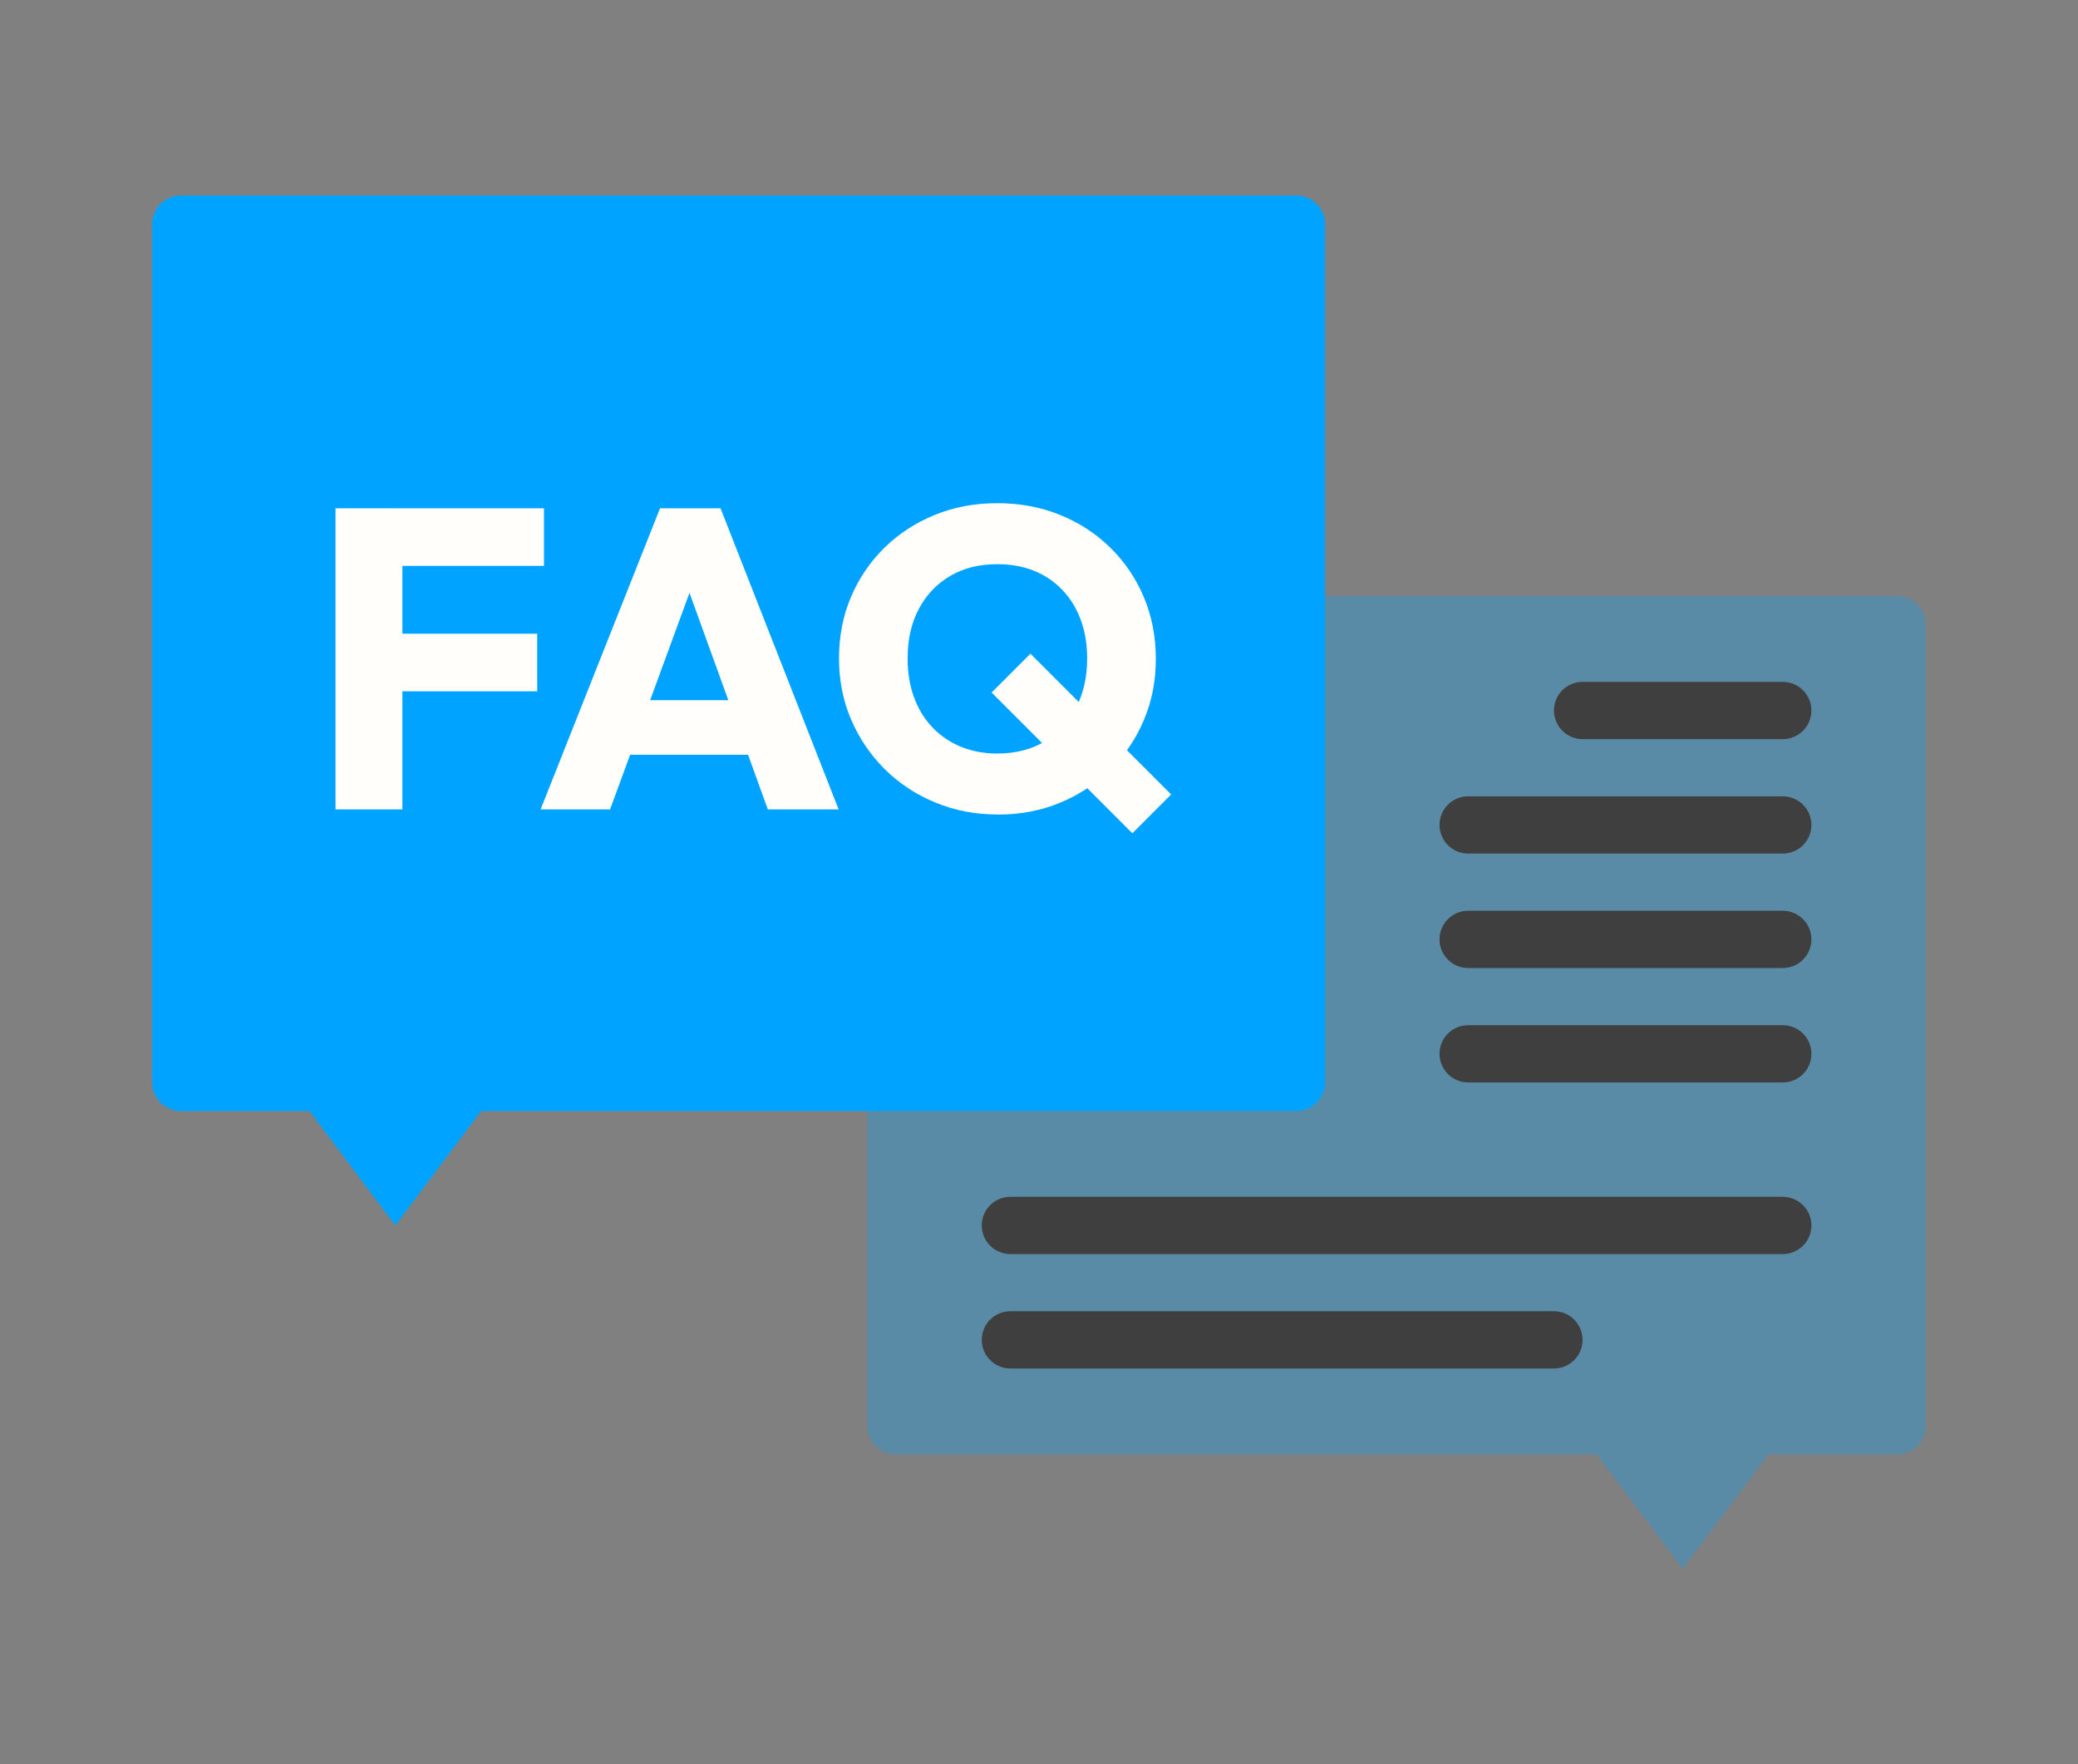
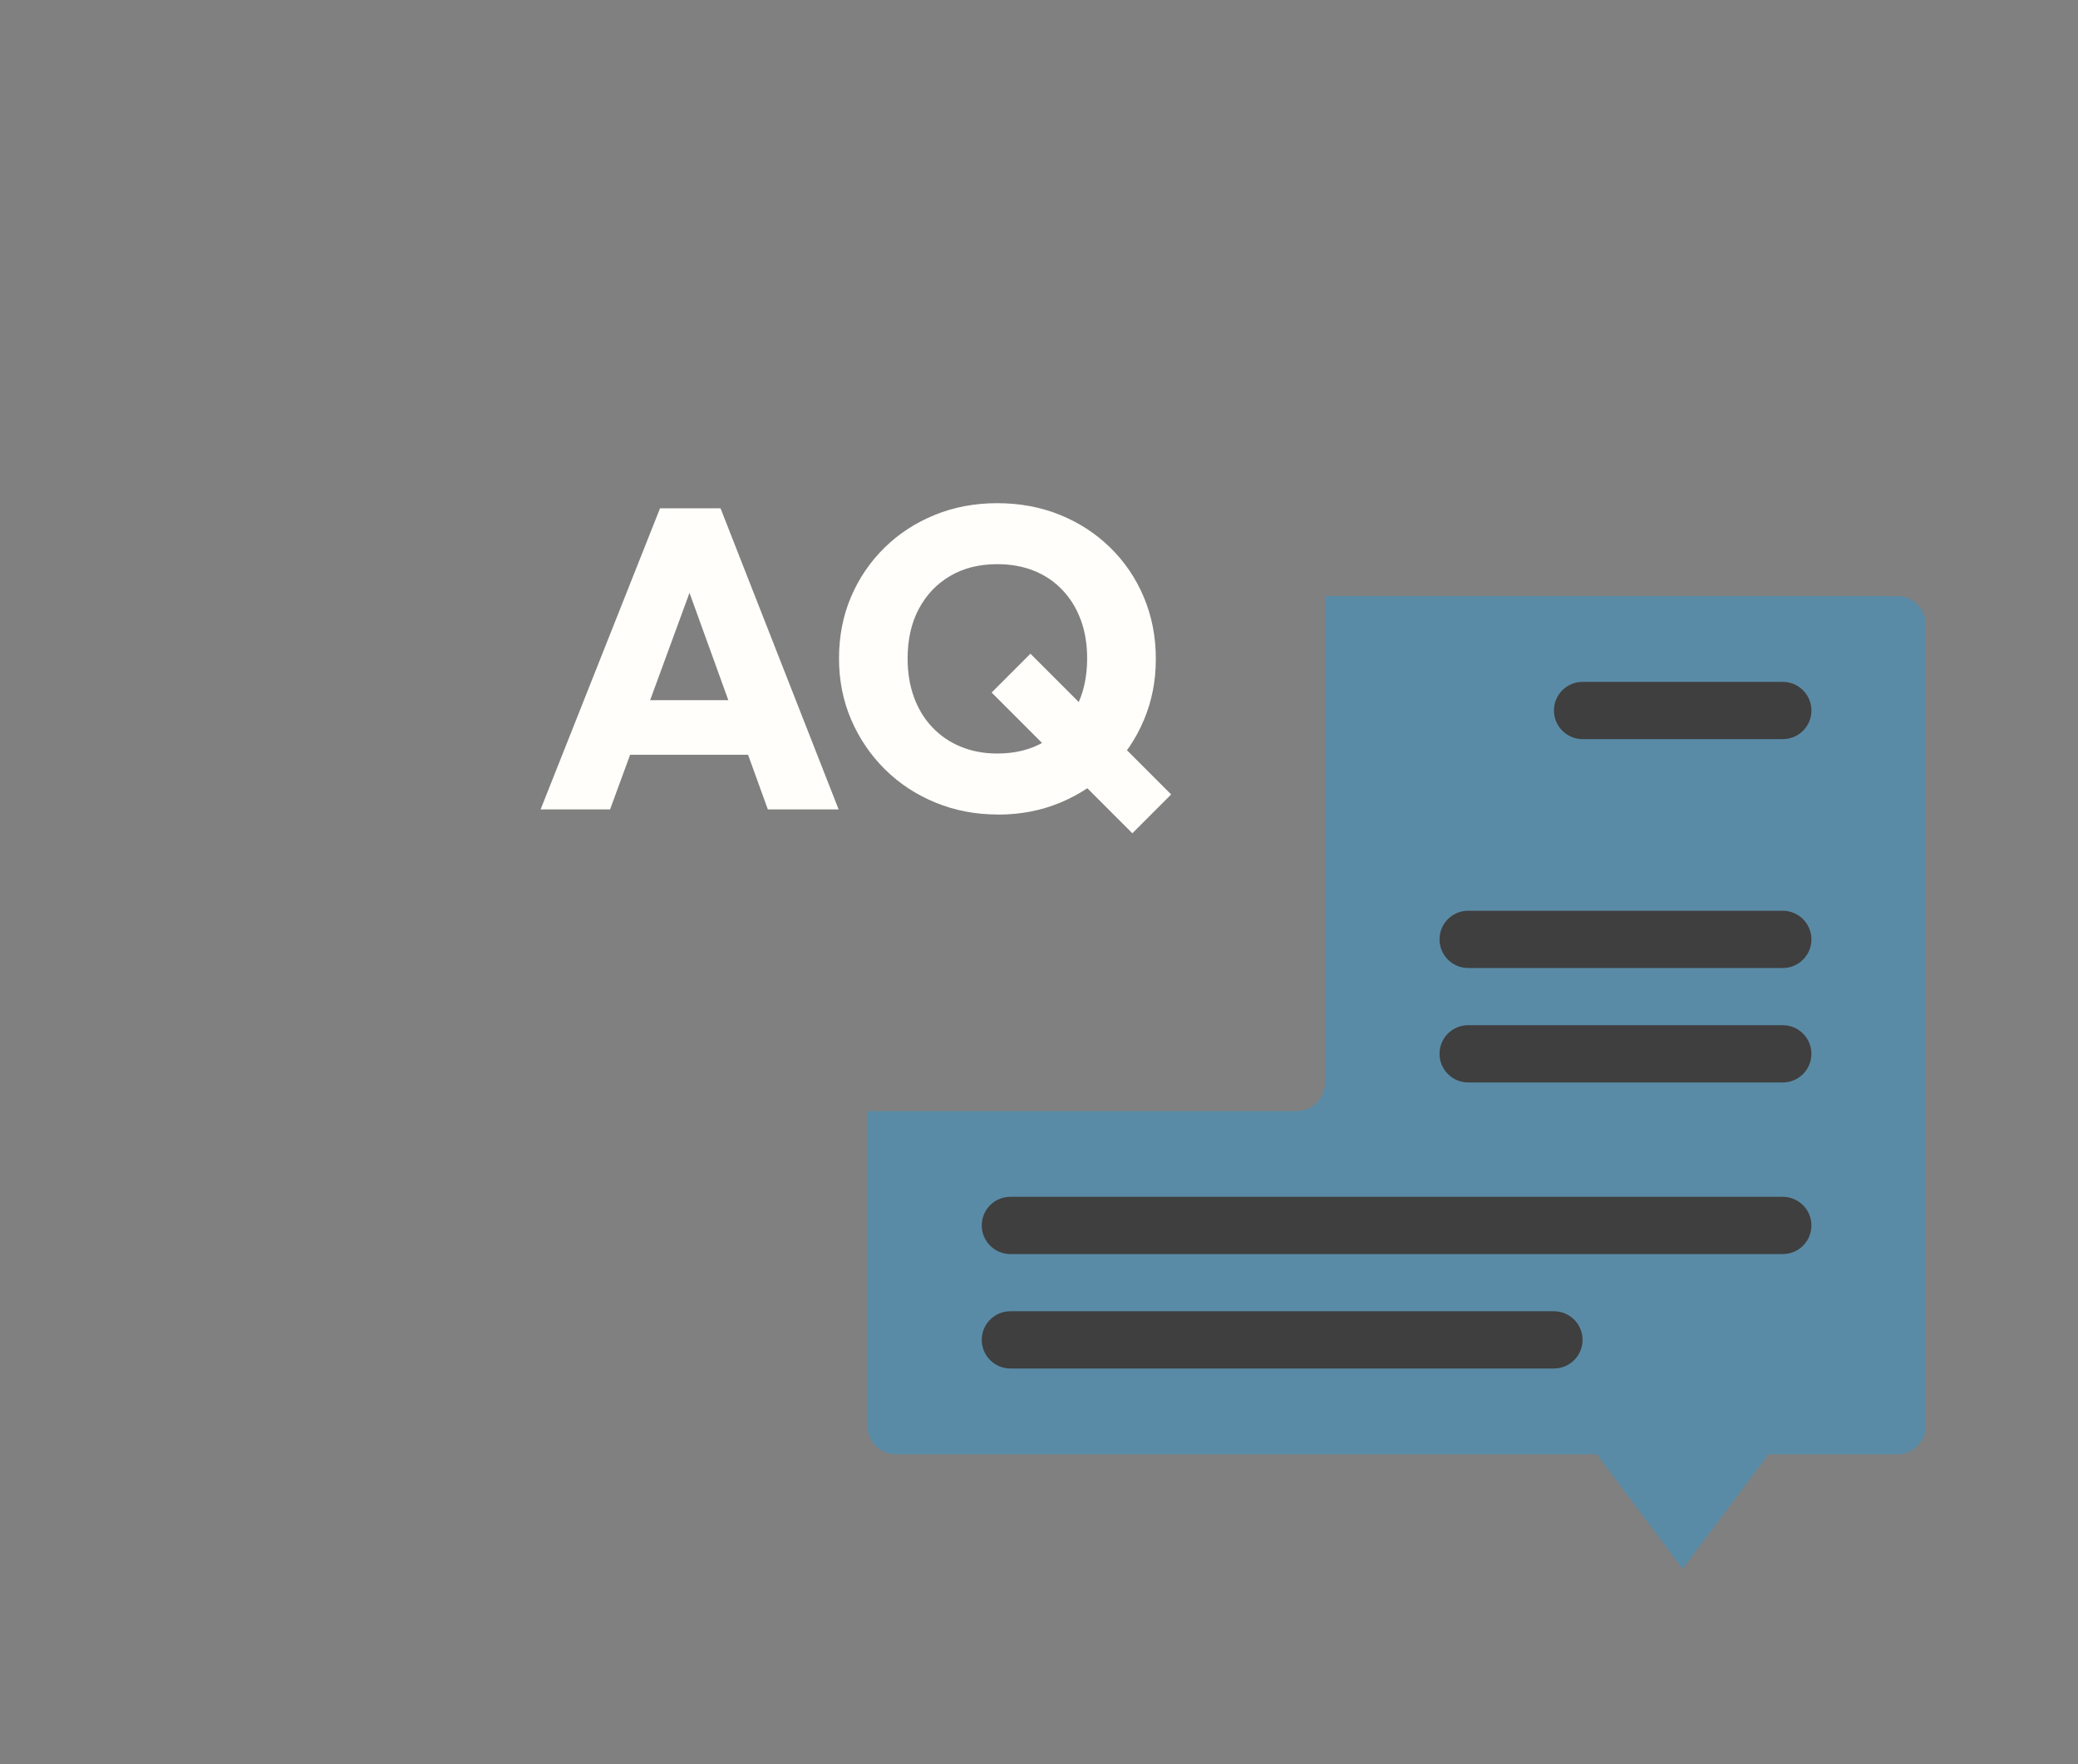
<svg xmlns="http://www.w3.org/2000/svg" id="Layer_1" data-name="Layer 1" viewBox="0 0 267.14 226.79">
  <rect x="0" y="0" width="267.14" height="226.79" fill="#808080" stroke="none" />
  <defs>
    <style>
      .cls-1 {
        fill: #3f3f3f;
      }

      .cls-2, .cls-3 {
        fill: #00a3ff;
      }

      .cls-4 {
        fill: #fffefa;
      }

      .cls-3 {
        opacity: .3;
      }
    </style>
  </defs>
  <path class="cls-3" d="M243.9,76.62h-73.55v62.52c0,2.03-1.65,3.68-3.68,3.68h-55.17v40.45c0,2.03,1.65,3.68,3.68,3.68h90.1l11.03,14.71,11.03-14.71h16.55c2.03,0,3.68-1.65,3.68-3.68v-102.98c0-2.03-1.65-3.68-3.68-3.68Z" />
-   <path class="cls-2" d="M19.56,28.81v110.33c0,2.03,1.65,3.68,3.68,3.68h16.55l11.03,14.71,11.03-14.71h104.81c2.03,0,3.68-1.65,3.68-3.68V28.81c0-2.03-1.65-3.68-3.68-3.68H23.24c-2.03,0-3.68,1.65-3.68,3.68Z" />
  <path class="cls-1" d="M229.19,95.01h-25.74c-2.03,0-3.68-1.65-3.68-3.68s1.64-3.68,3.68-3.68h25.74c2.03,0,3.68,1.65,3.68,3.68s-1.64,3.68-3.68,3.68Z" />
-   <path class="cls-1" d="M229.19,109.72h-40.45c-2.03,0-3.68-1.65-3.68-3.68s1.64-3.68,3.68-3.68h40.45c2.03,0,3.68,1.65,3.68,3.68s-1.64,3.68-3.68,3.68Z" />
  <path class="cls-1" d="M229.19,124.43h-40.45c-2.03,0-3.68-1.65-3.68-3.68s1.64-3.68,3.68-3.68h40.45c2.03,0,3.68,1.65,3.68,3.68s-1.64,3.68-3.68,3.68Z" />
  <path class="cls-1" d="M229.19,139.14h-40.45c-2.03,0-3.68-1.65-3.68-3.68s1.64-3.68,3.68-3.68h40.45c2.03,0,3.68,1.65,3.68,3.68s-1.64,3.68-3.68,3.68Z" />
  <path class="cls-1" d="M229.19,161.2h-99.3c-2.03,0-3.68-1.65-3.68-3.68s1.64-3.68,3.68-3.68h99.3c2.03,0,3.68,1.65,3.68,3.68s-1.64,3.68-3.68,3.68Z" />
  <path class="cls-1" d="M199.77,175.91h-69.88c-2.03,0-3.68-1.65-3.68-3.68s1.64-3.68,3.68-3.68h69.88c2.03,0,3.68,1.65,3.68,3.68s-1.64,3.68-3.68,3.68Z" />
  <g>
-     <path class="cls-4" d="M43.13,104.04v-38.7h8.6v38.7h-8.6ZM49.71,72.74v-7.4h20.22v7.4h-20.22ZM49.71,88.86v-7.4h19.35v7.4h-19.35Z" />
    <path class="cls-4" d="M69.5,104.04l15.35-38.7h7.78l15.18,38.7h-9.1l-11.62-32.12h3.12l-11.78,32.12h-8.93ZM78.21,97.02v-7.02h21.1v7.02h-21.1Z" />
    <path class="cls-4" d="M128.31,104.7c-2.89,0-5.57-.51-8.06-1.54-2.49-1.02-4.65-2.45-6.5-4.28-1.84-1.83-3.29-3.96-4.33-6.38-1.04-2.43-1.56-5.05-1.56-7.87s.51-5.48,1.54-7.89c1.02-2.41,2.46-4.52,4.3-6.33,1.84-1.81,4-3.21,6.47-4.22s5.14-1.51,8.03-1.51,5.62.5,8.08,1.51c2.47,1,4.62,2.41,6.47,4.22,1.84,1.81,3.28,3.93,4.3,6.36,1.02,2.43,1.54,5.07,1.54,7.92s-.51,5.44-1.54,7.87c-1.02,2.43-2.46,4.55-4.3,6.36-1.85,1.81-3.99,3.23-6.44,4.25-2.45,1.02-5.12,1.54-8,1.54ZM128.2,96.86c2.34,0,4.37-.51,6.08-1.54,1.72-1.02,3.06-2.46,4.03-4.3.97-1.84,1.45-3.97,1.45-6.38,0-1.83-.27-3.48-.82-4.96-.55-1.48-1.33-2.76-2.36-3.84-1.02-1.08-2.24-1.9-3.65-2.47-1.41-.57-2.99-.85-4.74-.85-2.3,0-4.31.5-6.03,1.51-1.72,1-3.06,2.41-4.03,4.22s-1.45,3.94-1.45,6.39c0,1.83.27,3.49.82,4.99.55,1.5,1.33,2.79,2.36,3.86,1.02,1.08,2.24,1.91,3.65,2.49,1.41.58,2.97.88,4.69.88ZM145.57,107.11l-18.09-18.09,4.99-4.99,18.09,18.09-4.99,4.99Z" />
  </g>
</svg>